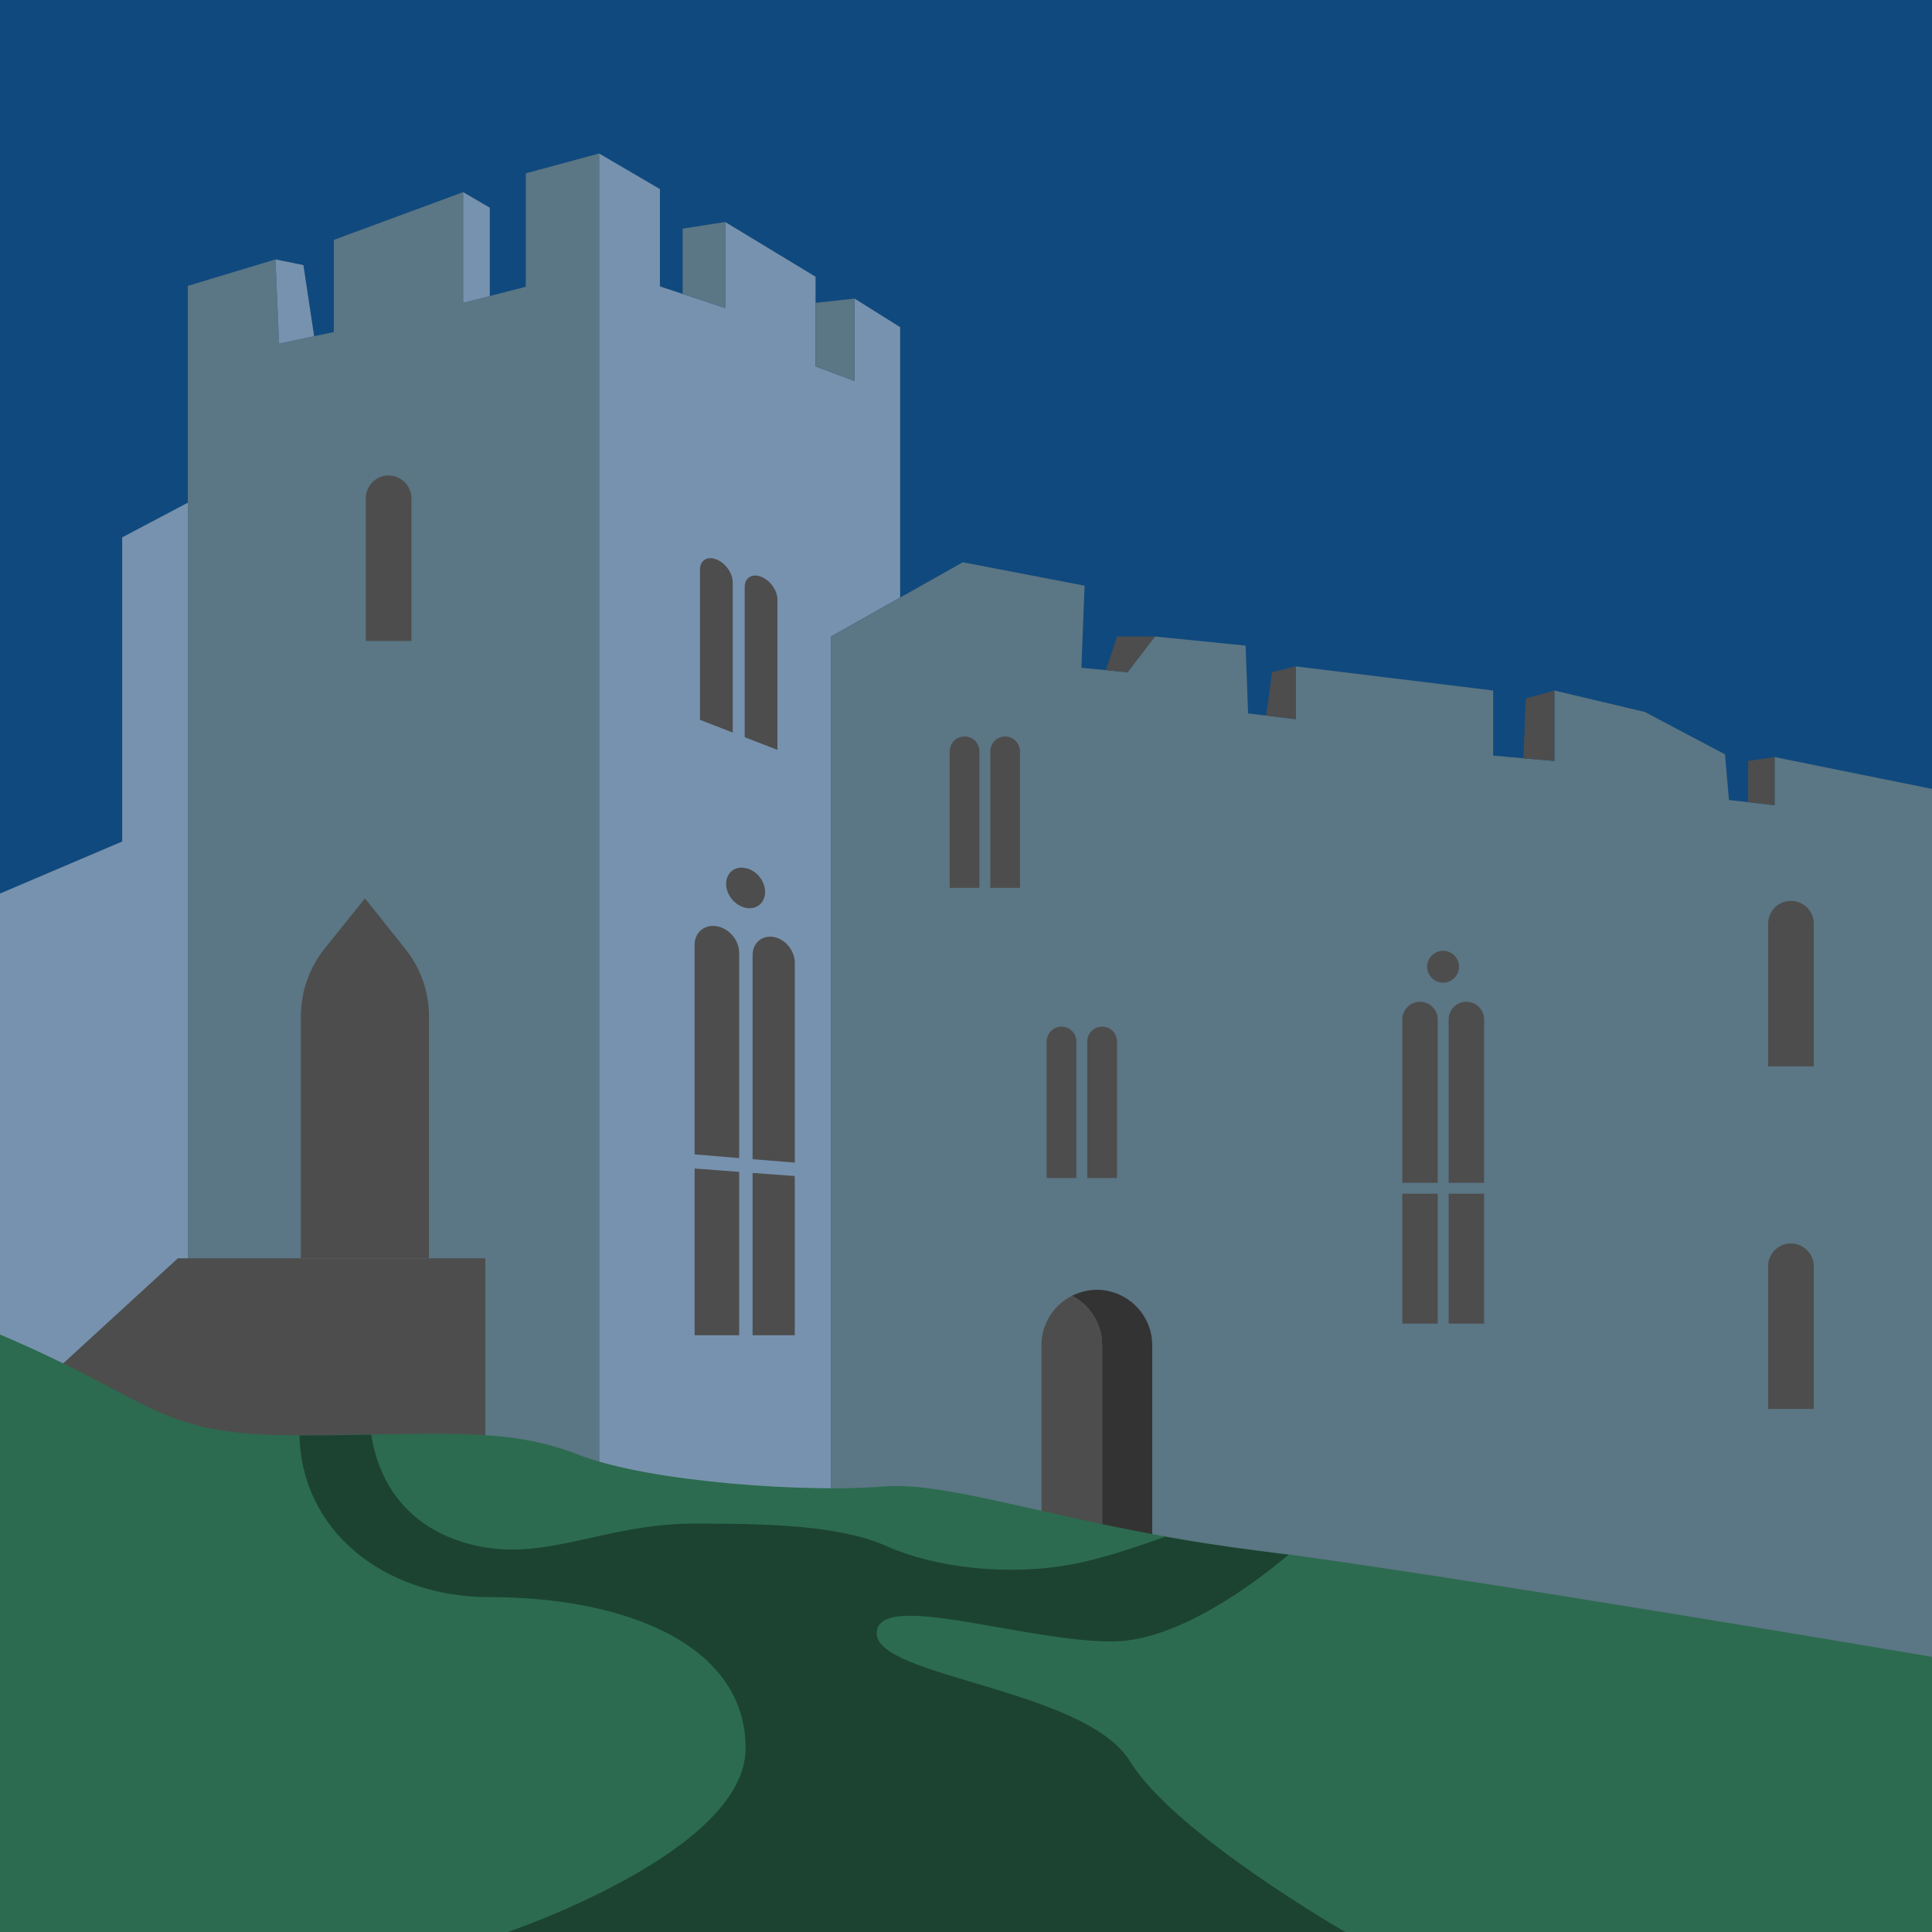
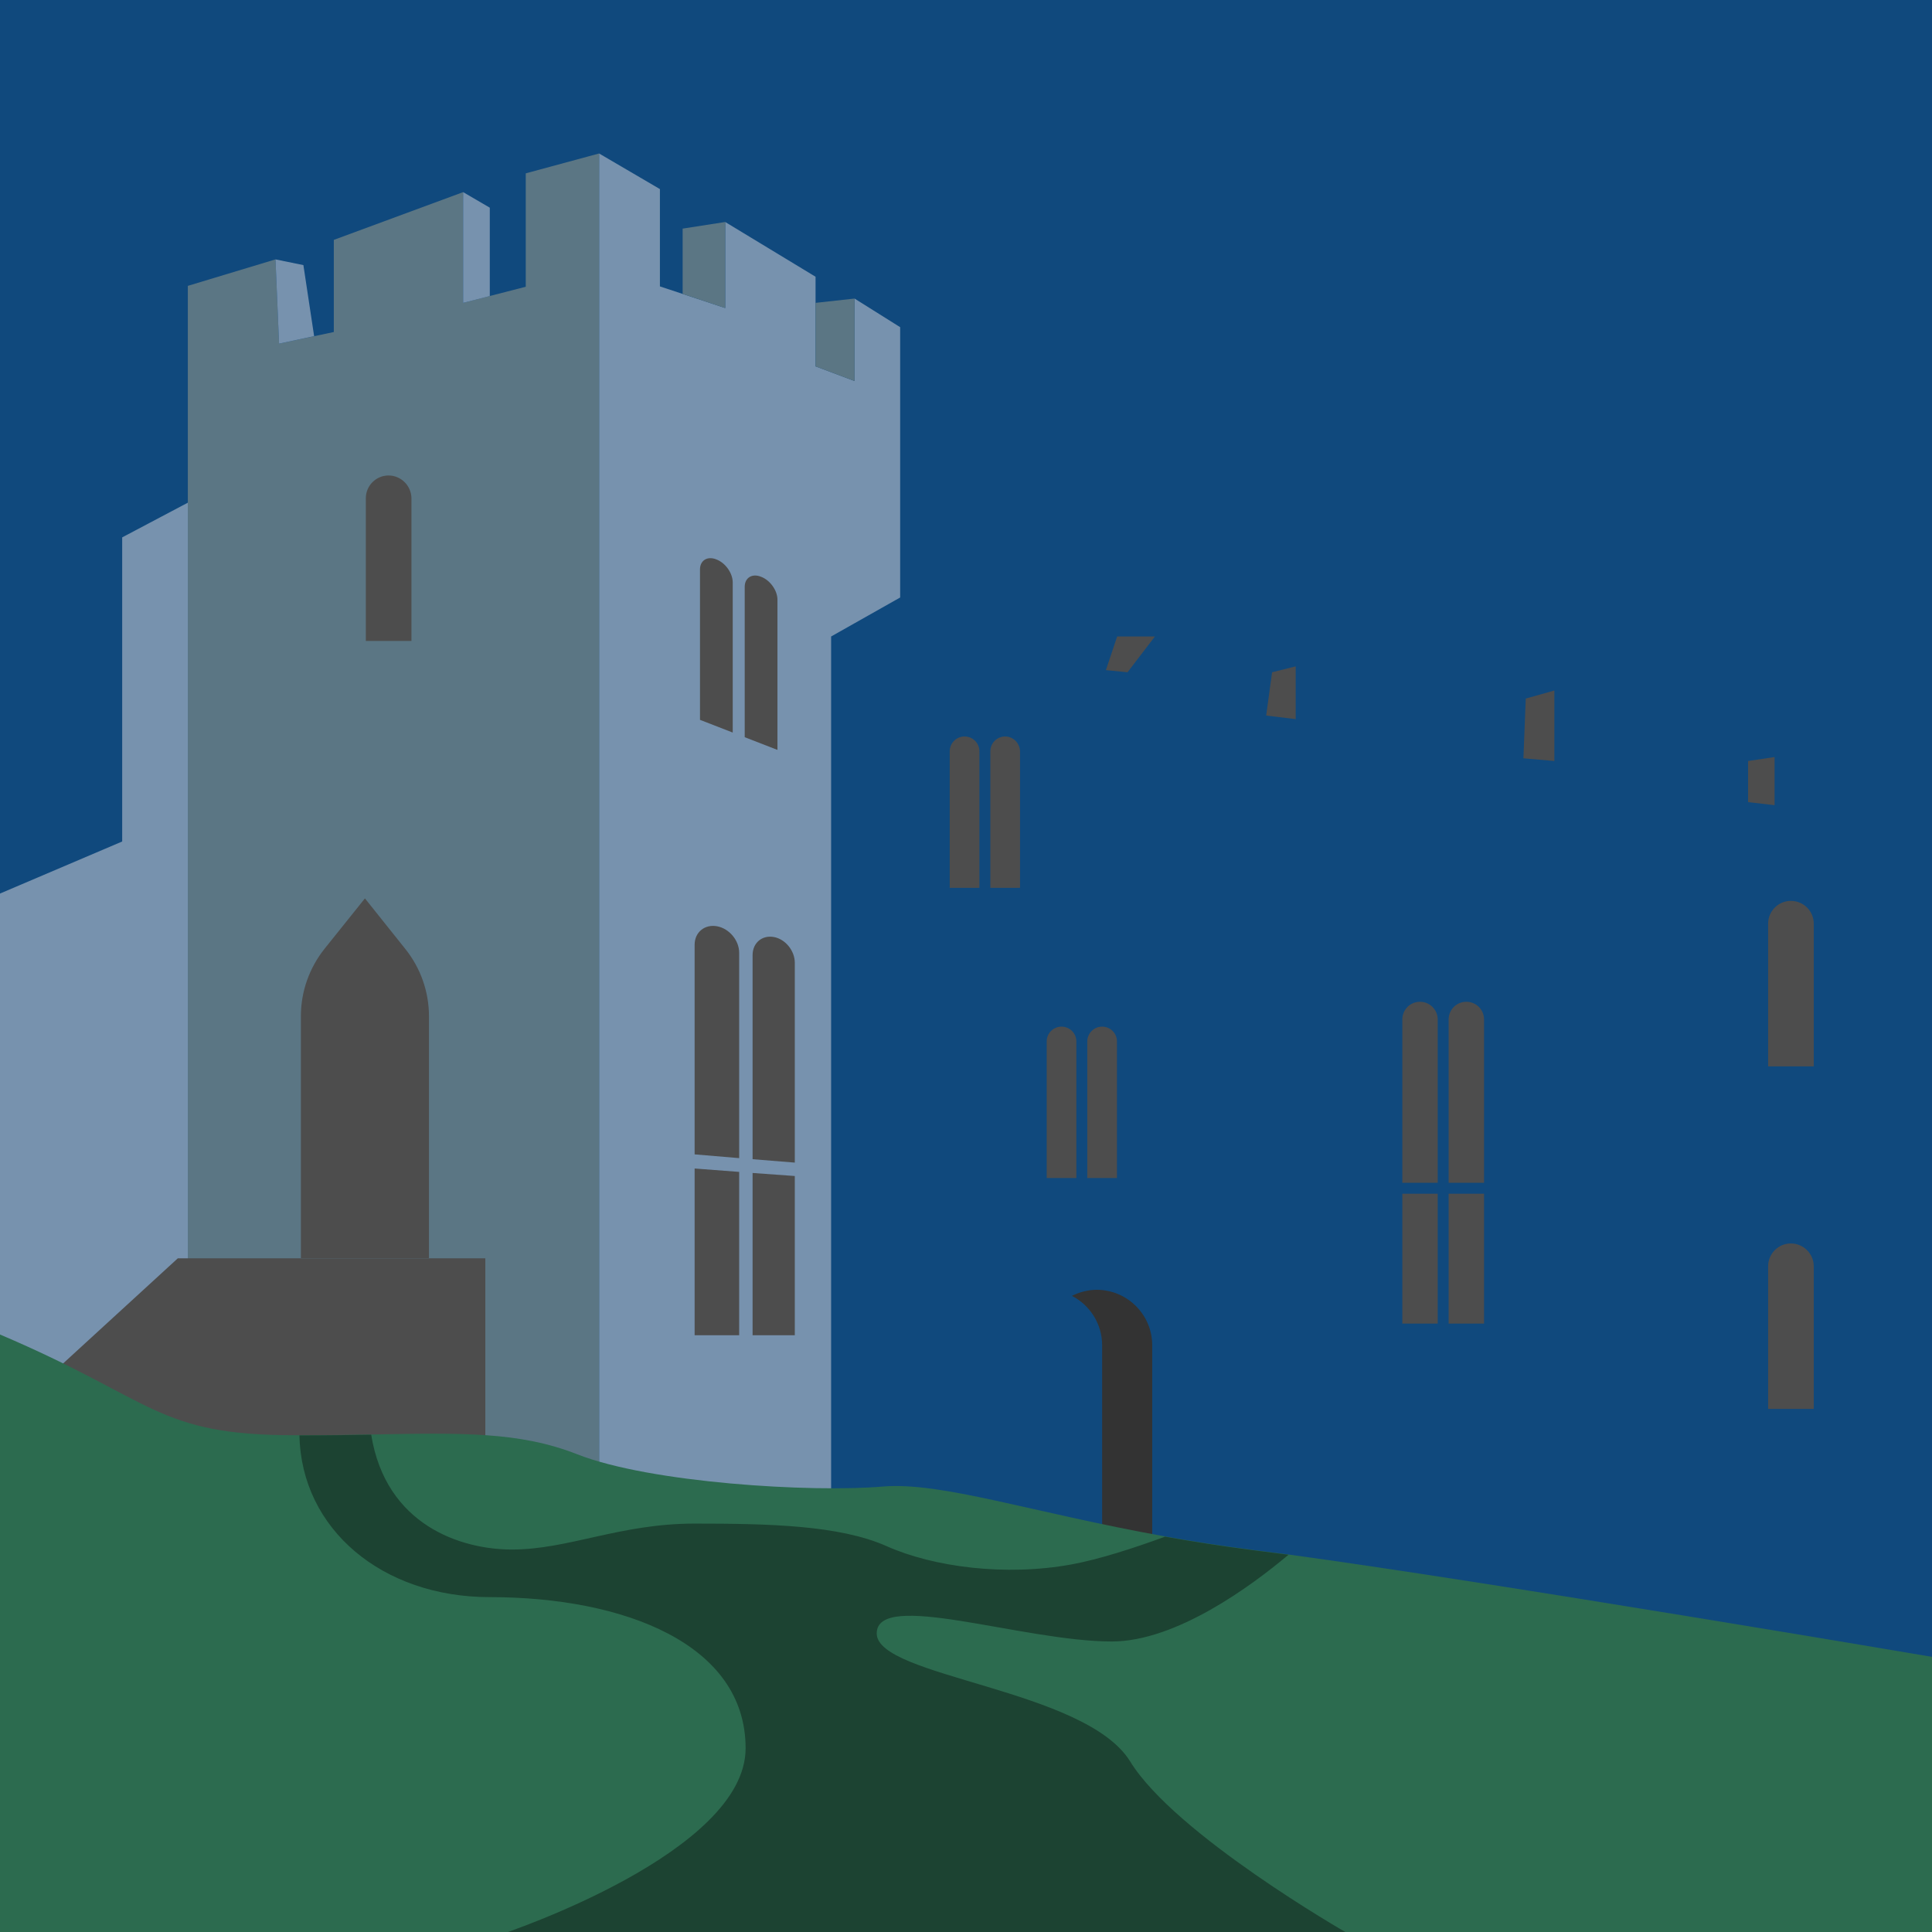
<svg xmlns="http://www.w3.org/2000/svg" version="1.1" id="Layer_1" x="0px" y="0px" viewBox="0 0 1080 1080" style="enable-background:new 0 0 1080 1080;" xml:space="preserve">
  <style type="text/css">
	.st0{fill:#10497D;}
	.st1{fill:#7792AE;}
	.st2{fill:#5B7684;}
	.st3{fill:#4D4D4D;}
	.st4{fill:#333333;}
	.st5{fill:#2C6B4F;}
	.st6{fill:#1C4332;}
</style>
  <g>
</g>
  <rect class="st0" width="1080" height="1080" />
  <polygon class="st1" points="503.2,334 503.2,182.9 477.7,166.9 477.7,213 455.9,204.8 455.9,154.7 405.4,124.1 405.4,172.2   368.9,160.1 368.9,105.7 334.9,85.8 334.9,996.1 464.6,996.1 464.6,355.8 " />
  <polygon class="st2" points="334.9,85.8 293.9,96.9 293.9,160.3 258.9,169.3 258.9,107.4 186.6,134.1 186.6,185.6 156,192.1   154,145 105,159.8 105,996.1 334.9,996.1 " />
-   <polygon class="st2" points="1080,441 992,423.2 992,450.1 966.5,447.2 964.3,421.7 919.5,398 868.9,386 868.9,425.4 834.7,422.4   834.7,386 724.3,372.5 724.3,402 697.7,398.8 696.3,360.9 645.6,355.8 630.3,375.8 604.5,373.3 606.3,327.4 538.2,314.3   464.6,355.8 464.6,1080 1080,1080 " />
  <polygon class="st3" points="645.6,355.8 624.5,355.8 618.2,374.6 630.3,375.8 " />
  <polygon class="st3" points="724.3,372.5 711.1,375.8 707.8,400 724.3,402 " />
  <polygon class="st3" points="868.9,386 852.9,390.5 851.6,423.9 868.9,425.4 " />
  <polygon class="st3" points="992,423.2 977.2,425.4 977.2,448.4 992,450.1 " />
  <path class="st3" d="M1001.1,503.6L1001.1,503.6c-7,0-12.7,5.7-12.7,12.7v79.8h25.5v-79.8C1013.9,509.3,1008.2,503.6,1001.1,503.6z" />
  <path class="st3" d="M217.2,265.8L217.2,265.8c-7,0-12.7,5.7-12.7,12.7v79.8h25.5v-79.8C229.9,271.5,224.2,265.8,217.2,265.8z" />
  <path class="st3" d="M539.2,411.7L539.2,411.7c-4.6,0-8.3,3.7-8.3,8.3v76.3h16.6V420C547.5,415.4,543.8,411.7,539.2,411.7z" />
  <path class="st3" d="M561.9,411.7L561.9,411.7c-4.6,0-8.3,3.7-8.3,8.3v76.3h16.6V420C570.1,415.4,566.4,411.7,561.9,411.7z" />
  <path class="st3" d="M400.4,312.7L400.4,312.7c-5-2-9.1,0.6-9.1,5.6v84.1l18.3,7.1v-84.1C409.5,320.3,405.5,314.6,400.4,312.7z" />
  <path class="st3" d="M425.4,322.4L425.4,322.4c-5-2-9.1,0.6-9.1,5.6v84.1l18.3,7.1V335C434.5,330,430.5,324.3,425.4,322.4z" />
  <path class="st3" d="M593.4,573.9L593.4,573.9c-4.6,0-8.3,3.7-8.3,8.3v76.3h16.6v-76.3C601.7,577.6,598,573.9,593.4,573.9z" />
  <path class="st3" d="M616.1,573.9L616.1,573.9c-4.6,0-8.3,3.7-8.3,8.3v76.3h16.6v-76.3C624.4,577.6,620.7,573.9,616.1,573.9z" />
  <path class="st3" d="M793.8,560L793.8,560c-5.5,0-9.9,4.4-9.9,9.9v91.3h19.8v-91.3C803.7,564.4,799.2,560,793.8,560z" />
  <path class="st3" d="M819.7,560L819.7,560c-5.5,0-9.9,4.4-9.9,9.9v91.3h19.8v-91.3C829.6,564.4,825.2,560,819.7,560z" />
  <path class="st3" d="M1001.1,695.1L1001.1,695.1c-7,0-12.7,5.7-12.7,12.7v79.8h25.5v-79.8C1013.9,700.9,1008.2,695.1,1001.1,695.1z" />
-   <circle class="st3" cx="806.7" cy="540.4" r="8.9" />
  <rect x="783.9" y="667.3" class="st3" width="19.8" height="72.6" />
  <rect x="809.8" y="667.3" class="st3" width="19.8" height="72.6" />
  <g>
    <path class="st3" d="M400.9,517.8L400.9,517.8c-6.9-1.3-12.6,3.3-12.6,10.3v117.2l24.9,2.1V532.6   C413.2,525.7,407.7,519.1,400.9,517.8z" />
    <path class="st3" d="M432.6,523.8L432.6,523.8c-6.6-1.2-11.9,3.3-11.9,10.1V648l23.6,1.9V538.2C444.3,531.5,439.1,525,432.6,523.8z   " />
-     <path class="st3" d="M427.7,498.6c0,6.1-4.8,10.1-10.8,8.9c-6-1.2-11-7.2-11-13.4s4.9-10.2,11-8.8   C422.9,486.5,427.7,492.5,427.7,498.6z" />
    <polygon class="st3" points="413.2,746.4 388.3,746.4 388.3,653.2 413.2,655.1  " />
    <polygon class="st3" points="444.3,746.4 420.7,746.4 420.7,655.7 444.3,657.4  " />
  </g>
  <path class="st4" d="M644.1,752v127.8h-28V752c0-12-6.9-22.5-16.9-27.6c4.2-2.1,9-3.4,14-3.4C630.2,721.1,644.1,734.9,644.1,752z" />
-   <path class="st3" d="M616.1,752v127.8h-33.9V752c0-12.1,6.9-22.5,17-27.6C609.2,729.6,616.1,740,616.1,752z" />
  <polygon class="st2" points="477.7,166.9 455.9,169.3 455.9,204.8 477.7,213 " />
  <polygon class="st2" points="405.4,124.1 381.6,127.8 381.6,164.3 405.4,172.2 " />
  <polygon class="st1" points="258.9,107.4 273.8,116.1 273.8,165.5 258.9,169.3 " />
  <polygon class="st1" points="154,145 169.6,148.2 175.6,187.9 156,192.1 " />
  <path class="st3" d="M226.6,530.5L204,502.2l-22.6,28.2c-8.5,10.7-13.2,23.9-13.2,37.6v135.3h71.6V568.1  C239.8,554.4,235.1,541.1,226.6,530.5z" />
  <polygon class="st1" points="105,281 68.3,300.4 68.3,470.4 0,499.5 0,996.1 105,996.1 " />
  <polygon class="st3" points="271.3,858.8 271.3,703.4 99.4,703.4 0,794.5 0,858.8 " />
  <path class="st5" d="M1080,926.2V1080H0V746c86.8,36.9,87.4,56.3,164.8,56.3h2.6c14.6,0,27.9-0.2,40.1-0.4  c50.8-0.9,82.7-1.7,115.3,11.1c40.8,16,130.7,21.4,170.5,18c32.9-2.8,82.9,14.4,158.1,27.9c15.6,2.8,32.3,5.4,50.2,7.7  c5.7,0.7,12,1.5,18.8,2.4C835.1,884.6,1080,926.2,1080,926.2z" />
  <path class="st6" d="M416.8,977.3c0-58.3-67.9-84.5-143.1-84.5c-60,0-105.3-38-106.3-90.4c14.6,0,27.9-0.2,40.1-0.4  c8.2,50.8,50.4,64.2,78.7,64.2c31.6,0,60.3-14.5,102-14.5c41.8,0,81.1,0.9,107.4,12.6c26.2,11.7,66.5,17,103.5,10.2  c15.2-2.8,34.5-9,52.2-15.5c15.6,2.8,32.3,5.4,50.2,7.7c5.7,0.7,12,1.5,18.8,2.4c-20.7,17.4-62.8,48.5-98.8,48.5  c-49.7,0-131.4-29.1-131.4-4.5c0,24.6,116.5,30.7,141.7,71.6c25.1,40.8,120.6,95.5,120.6,95.5H283.4  C283.4,1080,416.8,1035.5,416.8,977.3z" />
</svg>